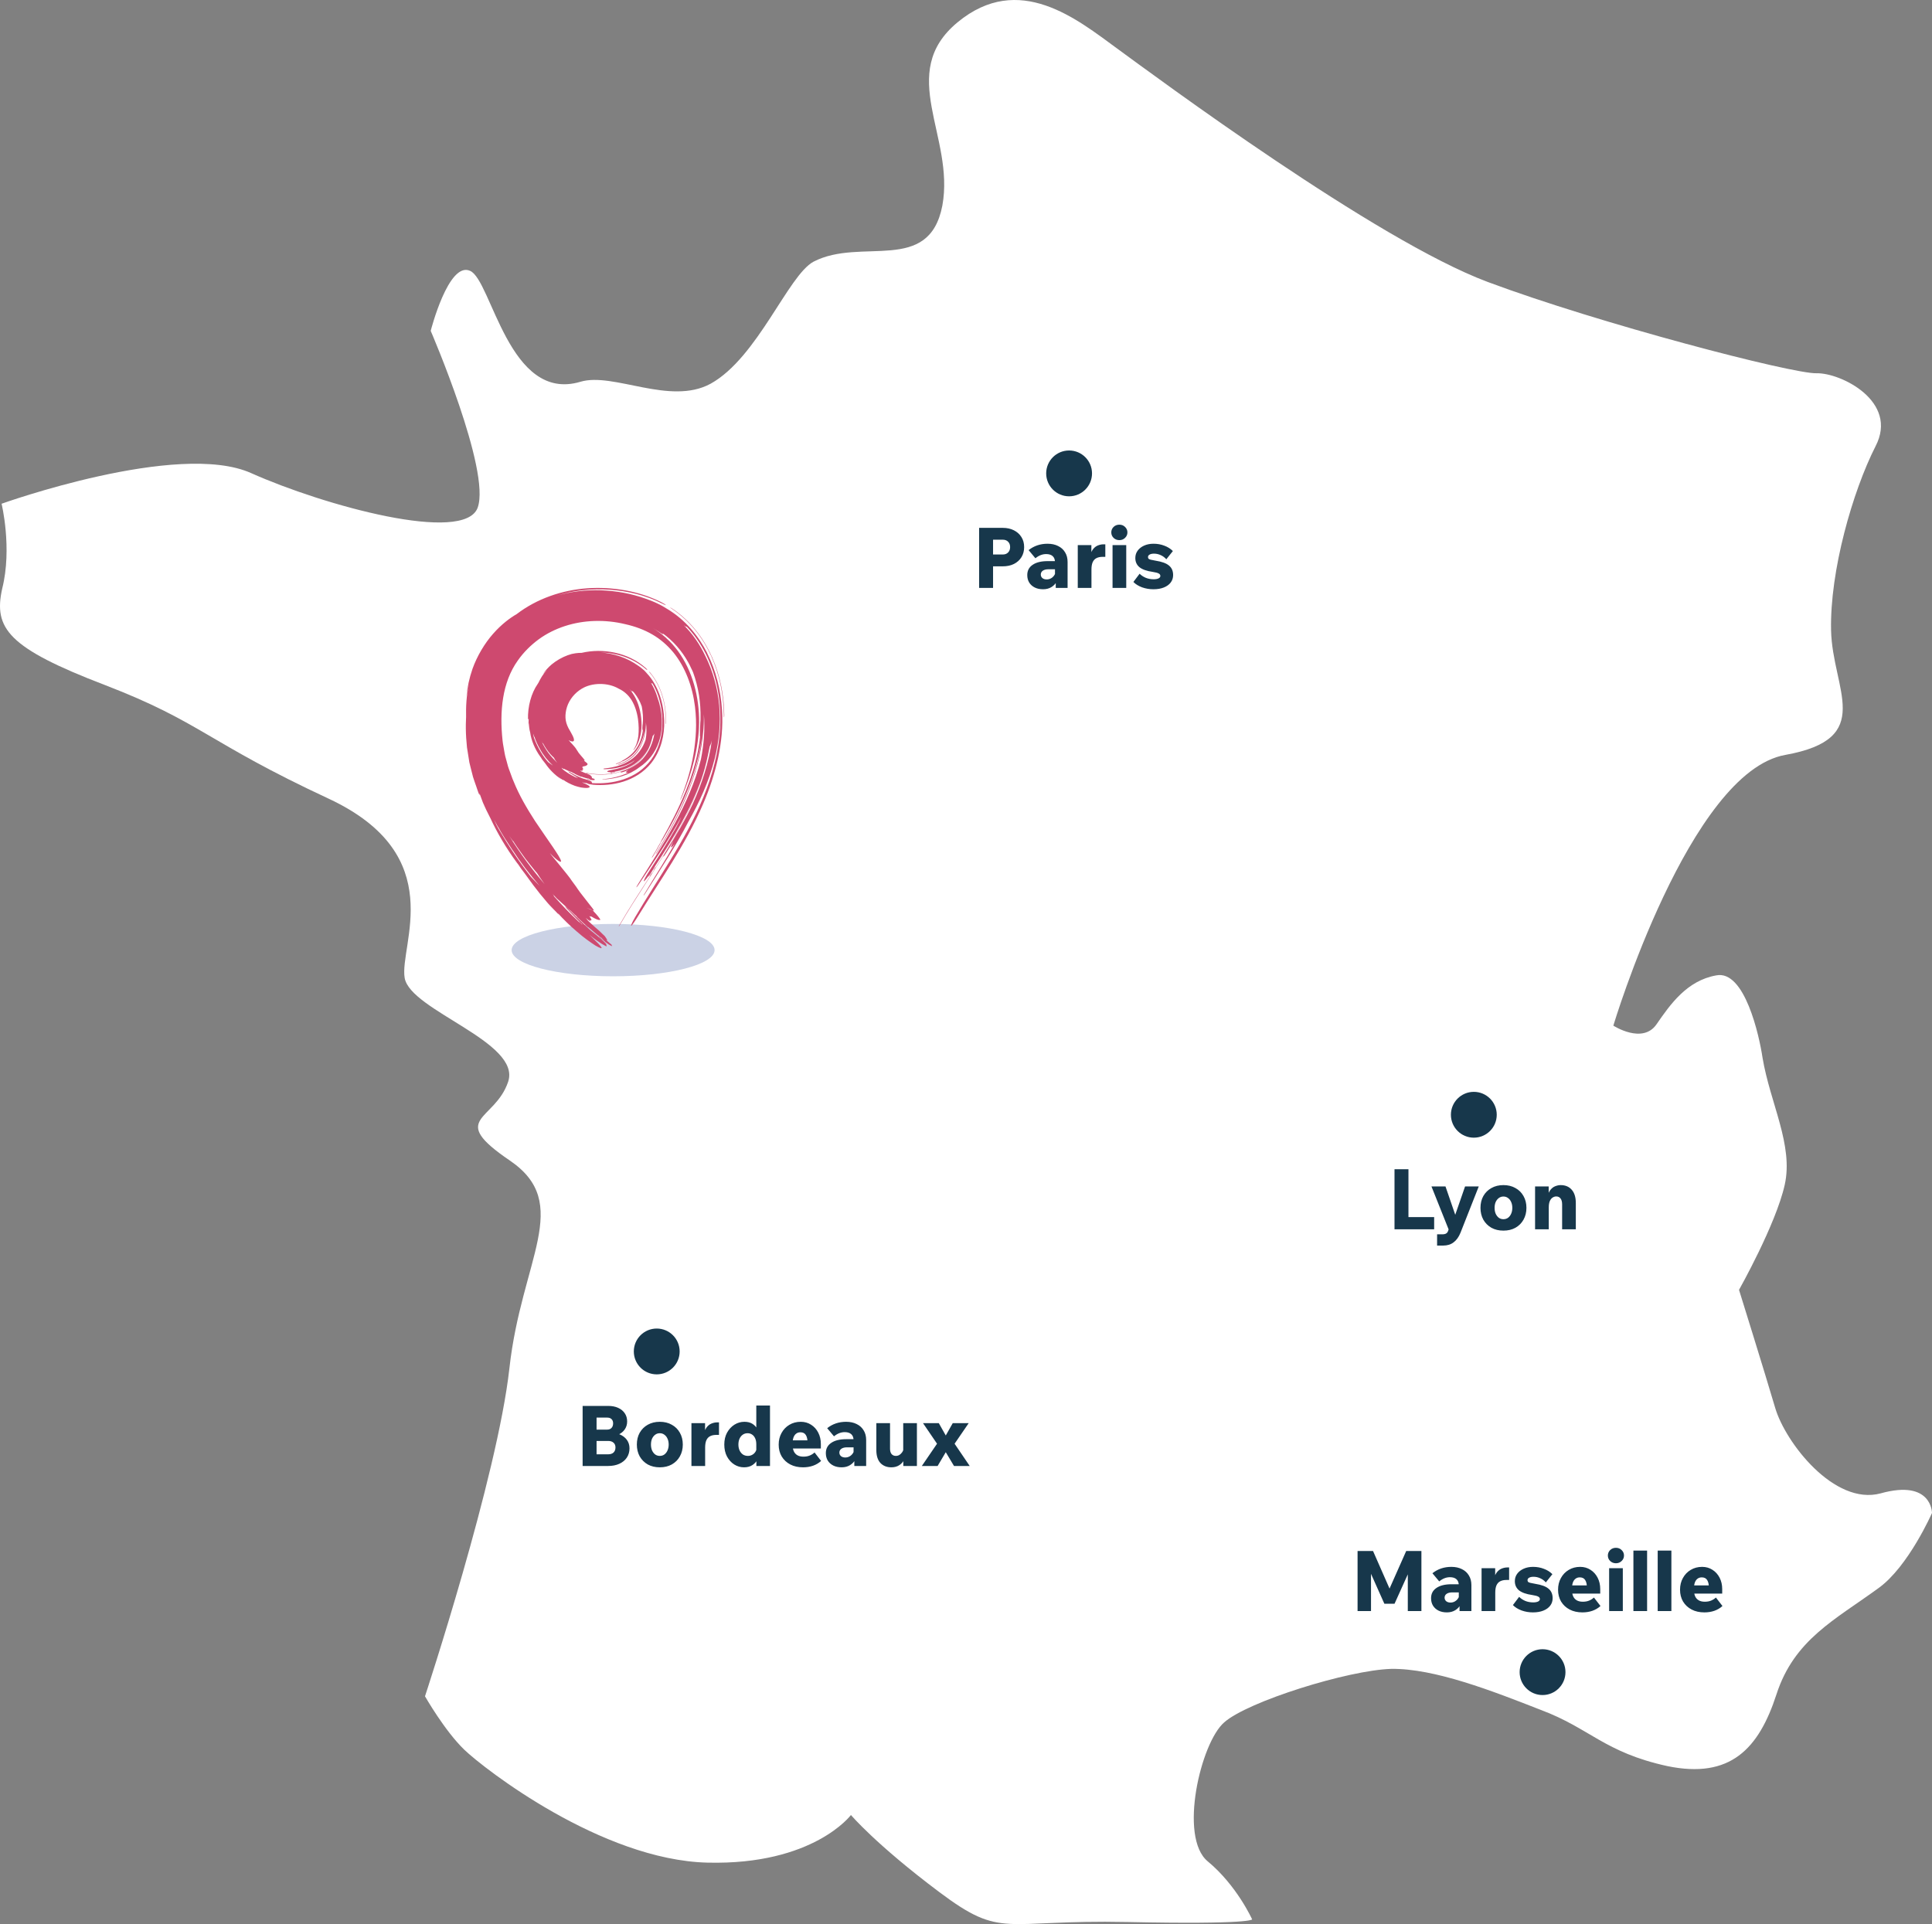
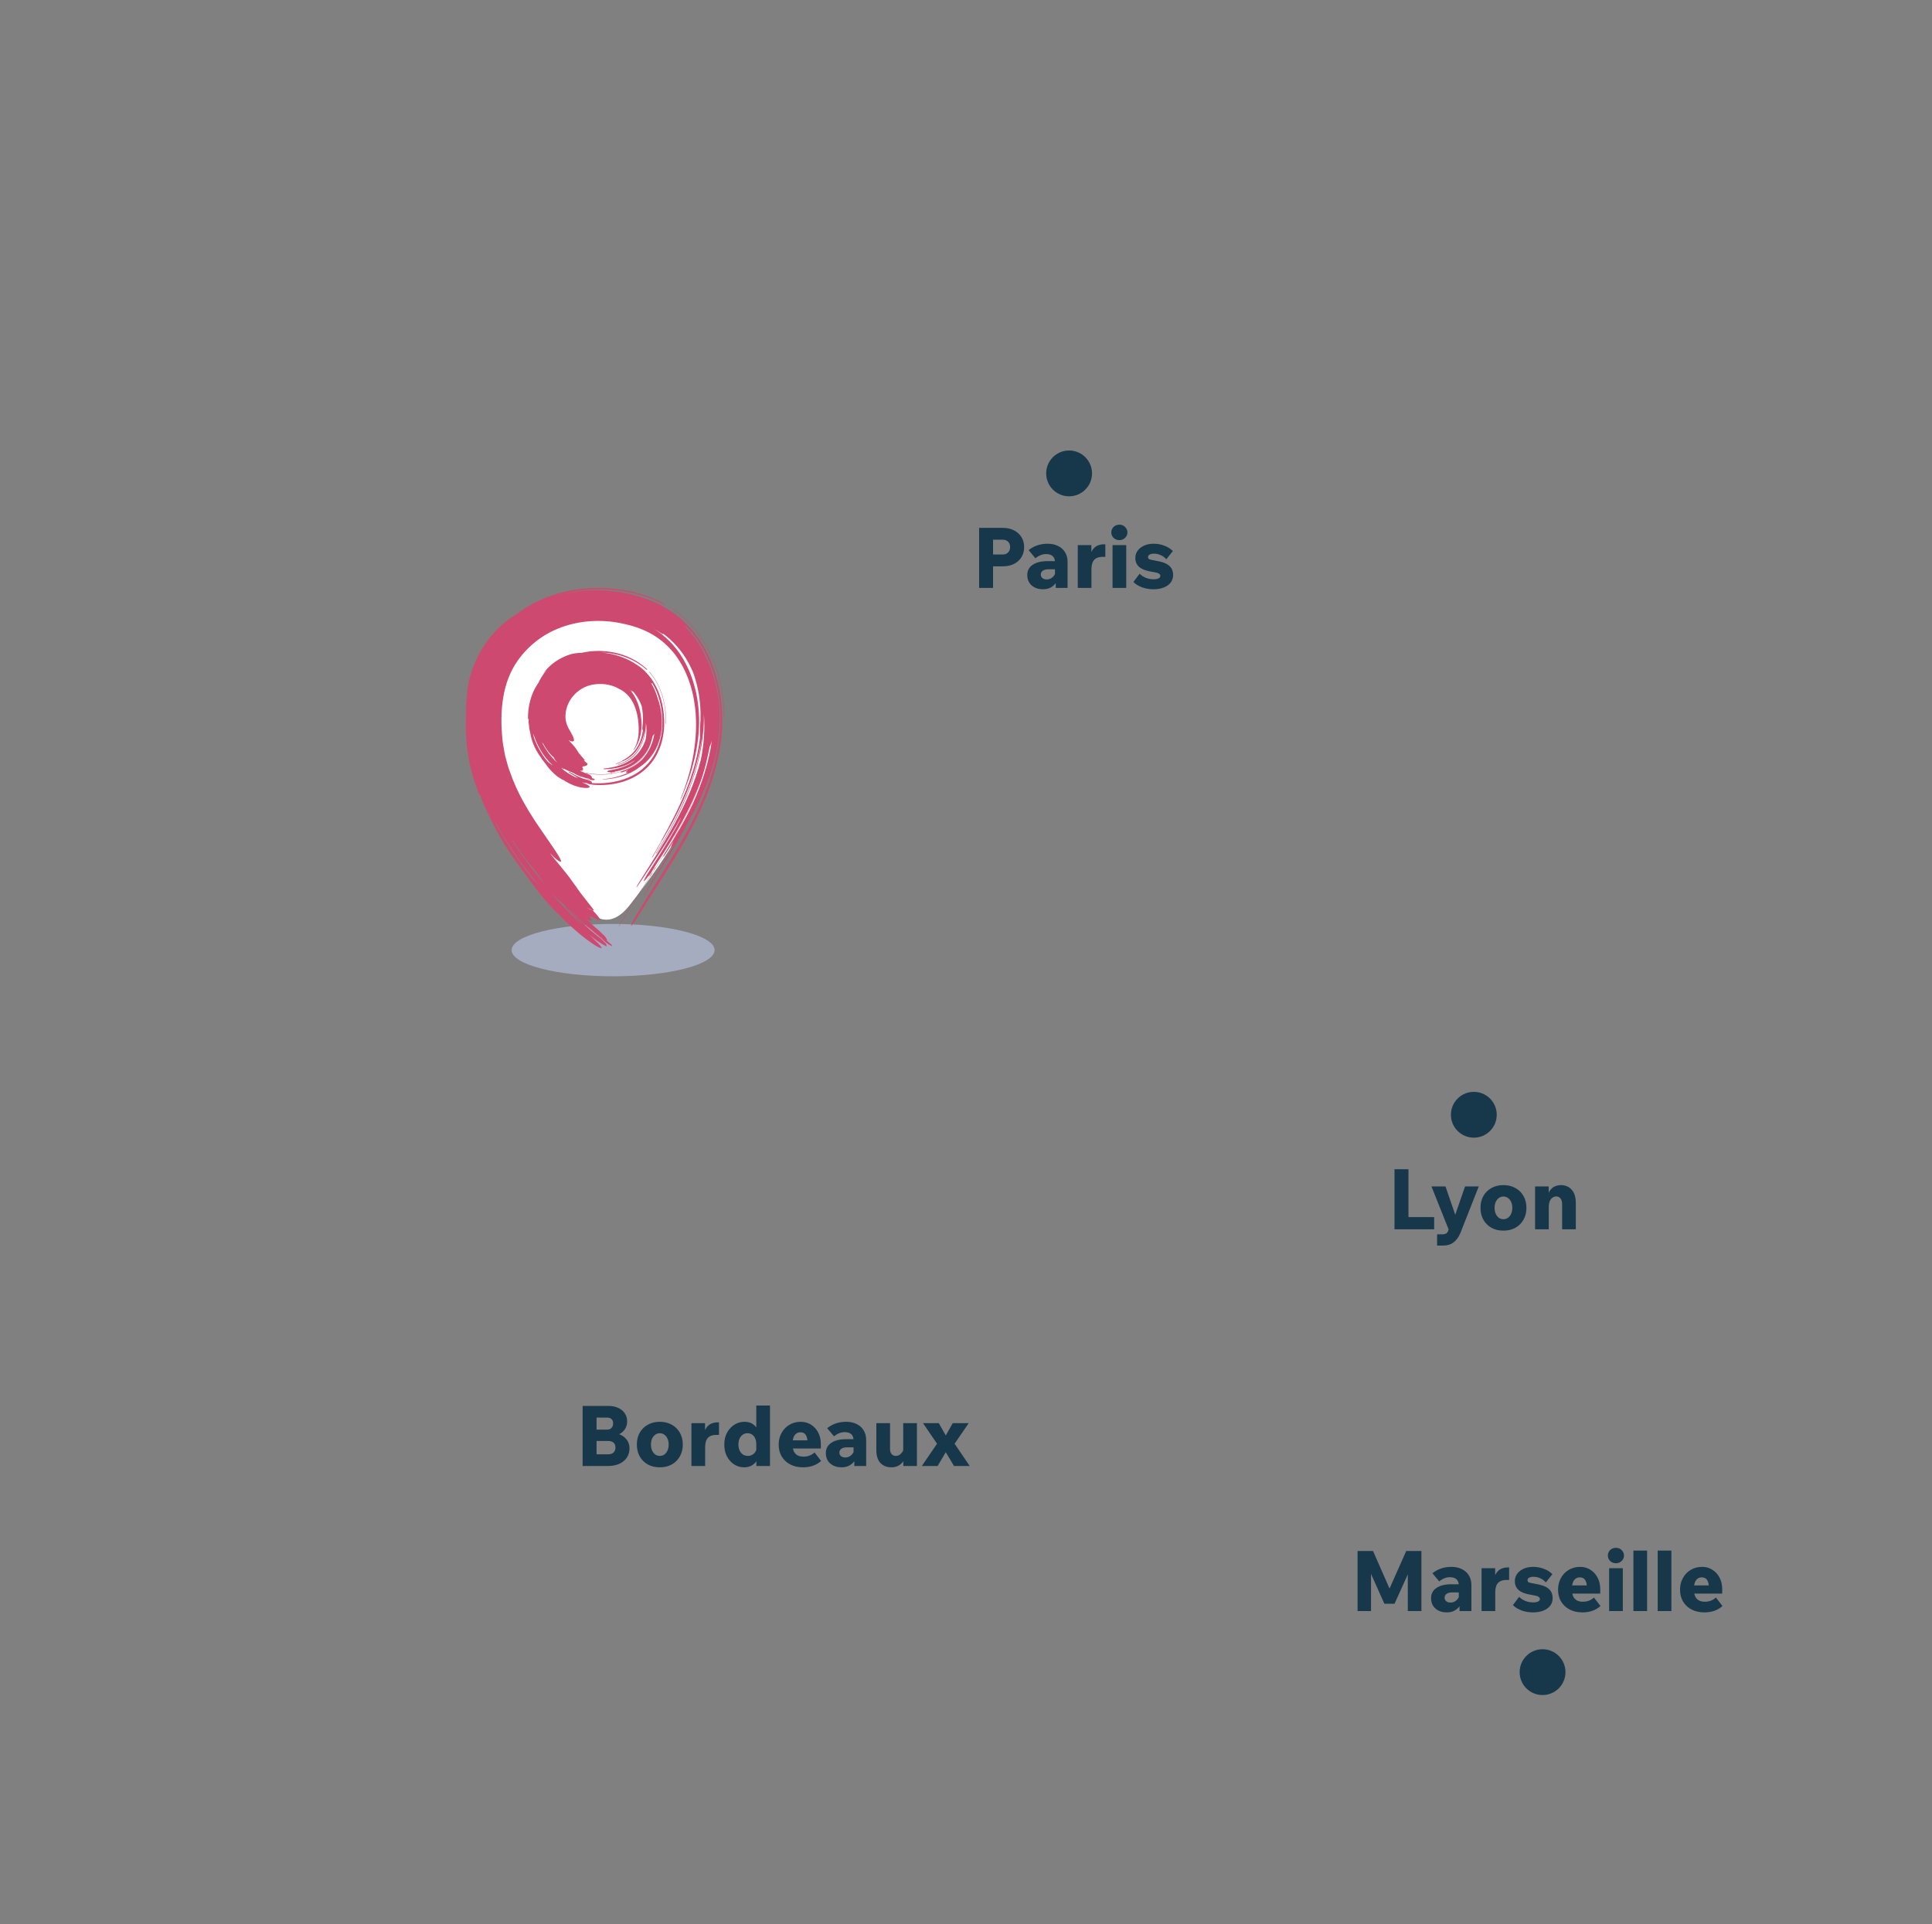
<svg xmlns="http://www.w3.org/2000/svg" width="253" height="252" viewBox="0 0 253 252" fill="none">
  <rect x="0" y="0" width="253" height="252" fill="#808080" stroke="none" />
-   <path d="M0.208 65.975C0.208 65.975 23.317 57.687 32.877 61.959C42.437 66.231 60.808 71.272 62.554 66.487C64.299 61.617 56.402 43.332 56.402 43.332C56.402 43.332 58.73 34.19 61.556 35.472C64.382 36.668 66.627 52.816 76.02 49.997C80.343 48.715 87.742 53.158 93.062 50.253C99.213 46.835 103.203 36.07 106.528 34.275C112.763 31.029 121.658 35.984 123.403 26.927C125.066 17.87 117.335 9.583 125.398 2.918C133.462 -3.746 141.11 2.576 146.264 6.336C151.418 10.095 180.18 31.456 194.81 36.924C209.441 42.392 234.712 48.971 237.871 48.886C241.03 48.801 248.677 52.56 245.602 58.456C242.609 64.351 239.616 74.775 239.783 82.55C239.949 90.326 245.685 96.734 233.797 98.87C221.245 101.091 211.27 134.328 211.27 134.328C211.27 134.328 215.094 136.806 216.922 134.157C218.751 131.509 220.913 128.433 224.736 127.749C228.477 126.98 230.389 135.695 230.805 138.515C231.802 144.496 234.878 149.964 233.714 155.176C232.551 160.388 227.729 168.932 227.729 168.932C227.729 168.932 231.137 179.869 232.467 184.397C233.797 188.926 240.198 197.214 246.267 195.59C253 193.711 253 198.154 253 198.154C253 198.154 249.924 205.16 246.017 207.979C240.281 212.166 234.961 214.729 232.634 221.907C230.306 229.084 226.565 233.014 218.336 231.305C210.106 229.511 208.194 226.35 201.793 223.957C195.475 221.479 187.828 218.489 182.175 218.574C176.522 218.745 163.388 222.846 160.312 225.581C157.237 228.229 154.327 240.618 158.151 243.78C161.975 246.941 163.97 251.384 163.97 251.384C163.97 251.384 163.97 252.068 147.594 251.726C131.217 251.384 131.301 254.033 122.988 247.796C114.675 241.558 111.433 237.713 111.433 237.713C111.433 237.713 106.528 244.292 92.646 243.951C78.764 243.609 63.385 231.647 60.808 229.169C58.231 226.691 55.654 222.163 55.654 222.163C55.654 222.163 65.131 193.454 66.71 179.185C68.29 164.917 75.023 157.654 66.793 152.015C58.48 146.376 64.798 146.888 66.544 141.676C68.29 136.464 53.742 132.363 52.994 128.091C52.246 123.819 58.979 112.028 43.019 104.594C27.058 97.161 26.393 94.598 13.758 89.727C1.039 84.857 -0.873 82.294 0.291 77.082C1.621 71.784 0.208 65.975 0.208 65.975Z" fill="white" />
  <circle cx="140.001" cy="62.001" r="3.001" fill="#17374B" />
  <path d="M130.044 77H128.218V69.135H131.32C131.87 69.135 132.354 69.241 132.772 69.454C133.197 69.667 133.527 69.964 133.762 70.345C133.996 70.719 134.114 71.155 134.114 71.654C134.114 72.153 133.996 72.593 133.762 72.974C133.527 73.355 133.197 73.652 132.772 73.865C132.354 74.07 131.87 74.173 131.32 74.173H129.934V72.622H131.32C131.613 72.622 131.844 72.534 132.013 72.358C132.189 72.182 132.277 71.947 132.277 71.654C132.277 71.353 132.189 71.119 132.013 70.95C131.844 70.774 131.613 70.686 131.32 70.686H130.044V77ZM139.803 77H138.252V75.845L138.153 75.757V73.634C138.153 73.289 138.054 73.025 137.856 72.842C137.658 72.659 137.372 72.567 136.998 72.567C136.507 72.567 136.037 72.75 135.59 73.117L134.699 72.05C135.403 71.493 136.228 71.214 137.174 71.214C137.709 71.214 138.171 71.313 138.56 71.511C138.956 71.702 139.26 71.977 139.473 72.336C139.693 72.688 139.803 73.11 139.803 73.601V77ZM136.591 77.176C136.173 77.176 135.81 77.099 135.502 76.945C135.194 76.791 134.952 76.575 134.776 76.296C134.607 76.017 134.523 75.691 134.523 75.317C134.523 74.738 134.758 74.29 135.227 73.975C135.696 73.652 136.353 73.491 137.196 73.491H138.263V74.558H137.295C136.987 74.558 136.741 74.62 136.558 74.745C136.382 74.87 136.294 75.038 136.294 75.251C136.294 75.434 136.364 75.588 136.503 75.713C136.65 75.83 136.837 75.889 137.064 75.889C137.277 75.889 137.471 75.838 137.647 75.735C137.823 75.632 137.966 75.493 138.076 75.317C138.193 75.134 138.259 74.928 138.274 74.701L138.681 74.888C138.681 75.35 138.593 75.753 138.417 76.098C138.248 76.435 138.006 76.699 137.691 76.89C137.383 77.081 137.016 77.176 136.591 77.176ZM144.744 71.291V72.93H144.392C144.062 72.93 143.787 72.989 143.567 73.106C143.355 73.216 143.193 73.396 143.083 73.645C142.981 73.887 142.929 74.202 142.929 74.591V77H141.136V71.39H142.918V73.227H142.72C142.764 72.699 142.882 72.296 143.072 72.017C143.27 71.738 143.498 71.548 143.754 71.445C144.011 71.342 144.253 71.291 144.48 71.291H144.744ZM147.484 77H145.691V71.39H147.484V77ZM147.638 69.729C147.638 70.008 147.535 70.246 147.33 70.444C147.132 70.642 146.883 70.741 146.582 70.741C146.281 70.741 146.028 70.642 145.823 70.444C145.625 70.246 145.526 70.008 145.526 69.729C145.526 69.45 145.625 69.212 145.823 69.014C146.028 68.816 146.281 68.717 146.582 68.717C146.883 68.717 147.132 68.816 147.33 69.014C147.535 69.212 147.638 69.45 147.638 69.729ZM148.42 76.219L149.234 75.141C149.454 75.361 149.718 75.537 150.026 75.669C150.341 75.801 150.693 75.867 151.082 75.867C151.338 75.867 151.547 75.83 151.709 75.757C151.87 75.676 151.951 75.57 151.951 75.438C151.951 75.291 151.877 75.181 151.731 75.108C151.591 75.027 151.327 74.958 150.939 74.899C150.169 74.789 149.597 74.587 149.223 74.294C148.856 73.993 148.673 73.59 148.673 73.084C148.673 72.717 148.775 72.395 148.981 72.116C149.186 71.837 149.468 71.617 149.828 71.456C150.187 71.295 150.598 71.214 151.06 71.214C151.566 71.214 152.035 71.298 152.468 71.467C152.908 71.628 153.282 71.863 153.59 72.171L152.732 73.249C152.526 73.014 152.284 72.835 152.006 72.71C151.727 72.578 151.43 72.512 151.115 72.512C150.88 72.512 150.689 72.552 150.543 72.633C150.403 72.714 150.334 72.82 150.334 72.952C150.334 73.04 150.356 73.113 150.4 73.172C150.451 73.223 150.546 73.267 150.686 73.304C150.832 73.341 151.052 73.385 151.346 73.436C152.152 73.561 152.732 73.773 153.084 74.074C153.443 74.367 153.623 74.782 153.623 75.317C153.623 75.691 153.516 76.017 153.304 76.296C153.091 76.575 152.79 76.791 152.402 76.945C152.02 77.099 151.566 77.176 151.038 77.176C150.524 77.176 150.029 77.092 149.553 76.923C149.083 76.747 148.706 76.512 148.42 76.219Z" fill="#17374B" />
  <circle cx="193.001" cy="146.001" r="3.001" fill="#17374B" />
  <path d="M187.806 161H182.614V153.135H184.44V159.405H187.806V161ZM191.854 155.39H193.647L191.26 161.44C191.033 162.005 190.732 162.426 190.358 162.705C189.992 162.991 189.533 163.134 188.983 163.134H188.191V161.66H188.851C189.108 161.66 189.295 161.616 189.412 161.528C189.53 161.447 189.618 161.301 189.676 161.088L189.698 161.011L187.454 155.39H189.291L190.831 159.867H190.303L191.854 155.39ZM196.876 161.176C196.282 161.176 195.757 161.051 195.303 160.802C194.855 160.545 194.503 160.193 194.247 159.746C193.997 159.291 193.873 158.774 193.873 158.195C193.873 157.608 193.997 157.091 194.247 156.644C194.503 156.197 194.855 155.848 195.303 155.599C195.757 155.342 196.282 155.214 196.876 155.214C197.477 155.214 198.001 155.342 198.449 155.599C198.903 155.848 199.255 156.197 199.505 156.644C199.761 157.091 199.89 157.608 199.89 158.195C199.89 158.774 199.761 159.291 199.505 159.746C199.255 160.193 198.903 160.545 198.449 160.802C198.001 161.051 197.477 161.176 196.876 161.176ZM196.876 159.68C197.11 159.68 197.312 159.618 197.481 159.493C197.657 159.361 197.792 159.185 197.888 158.965C197.99 158.738 198.042 158.481 198.042 158.195C198.042 157.902 197.99 157.645 197.888 157.425C197.792 157.205 197.657 157.033 197.481 156.908C197.312 156.776 197.11 156.71 196.876 156.71C196.648 156.71 196.447 156.776 196.271 156.908C196.102 157.033 195.966 157.205 195.864 157.425C195.768 157.645 195.721 157.902 195.721 158.195C195.721 158.481 195.768 158.738 195.864 158.965C195.966 159.185 196.102 159.361 196.271 159.493C196.447 159.618 196.648 159.68 196.876 159.68ZM206.357 161H204.564V157.744C204.564 157.399 204.494 157.139 204.355 156.963C204.216 156.787 204.029 156.699 203.794 156.699C203.625 156.699 203.464 156.75 203.31 156.853C203.163 156.948 203.042 157.102 202.947 157.315C202.859 157.528 202.815 157.806 202.815 158.151V161H201.022V155.39H202.804V157.15H202.606C202.65 156.622 202.767 156.219 202.958 155.94C203.156 155.661 203.383 155.471 203.64 155.368C203.897 155.265 204.139 155.214 204.366 155.214C204.982 155.214 205.466 155.416 205.818 155.819C206.177 156.222 206.357 156.805 206.357 157.568V161Z" fill="#17374B" />
  <circle cx="202.001" cy="219.001" r="3.001" fill="#17374B" />
  <path d="M182.617 210.043H181.286L178.481 203.762L179.537 203.729V211H177.777V203.135H179.801L182.276 208.767H181.649L184.146 203.135H186.137V211H184.355V203.729L185.455 203.762L182.617 210.043ZM192.682 211H191.131V209.845L191.032 209.757V207.634C191.032 207.289 190.933 207.025 190.735 206.842C190.537 206.659 190.251 206.567 189.877 206.567C189.386 206.567 188.916 206.75 188.469 207.117L187.578 206.05C188.282 205.493 189.107 205.214 190.053 205.214C190.588 205.214 191.05 205.313 191.439 205.511C191.835 205.702 192.139 205.977 192.352 206.336C192.572 206.688 192.682 207.11 192.682 207.601V211ZM189.47 211.176C189.052 211.176 188.689 211.099 188.381 210.945C188.073 210.791 187.831 210.575 187.655 210.296C187.486 210.017 187.402 209.691 187.402 209.317C187.402 208.738 187.637 208.29 188.106 207.975C188.575 207.652 189.232 207.491 190.075 207.491H191.142V208.558H190.174C189.866 208.558 189.62 208.62 189.437 208.745C189.261 208.87 189.173 209.038 189.173 209.251C189.173 209.434 189.243 209.588 189.382 209.713C189.529 209.83 189.716 209.889 189.943 209.889C190.156 209.889 190.35 209.838 190.526 209.735C190.702 209.632 190.845 209.493 190.955 209.317C191.072 209.134 191.138 208.928 191.153 208.701L191.56 208.888C191.56 209.35 191.472 209.753 191.296 210.098C191.127 210.435 190.885 210.699 190.57 210.89C190.262 211.081 189.895 211.176 189.47 211.176ZM197.623 205.291V206.93H197.271C196.941 206.93 196.666 206.989 196.446 207.106C196.234 207.216 196.072 207.396 195.962 207.645C195.86 207.887 195.808 208.202 195.808 208.591V211H194.015V205.39H195.797V207.227H195.599C195.643 206.699 195.761 206.296 195.951 206.017C196.149 205.738 196.377 205.548 196.633 205.445C196.89 205.342 197.132 205.291 197.359 205.291H197.623ZM198.119 210.219L198.933 209.141C199.153 209.361 199.417 209.537 199.725 209.669C200.04 209.801 200.392 209.867 200.781 209.867C201.038 209.867 201.247 209.83 201.408 209.757C201.569 209.676 201.65 209.57 201.65 209.438C201.65 209.291 201.577 209.181 201.43 209.108C201.291 209.027 201.027 208.958 200.638 208.899C199.868 208.789 199.296 208.587 198.922 208.294C198.555 207.993 198.372 207.59 198.372 207.084C198.372 206.717 198.475 206.395 198.68 206.116C198.885 205.837 199.168 205.617 199.527 205.456C199.886 205.295 200.297 205.214 200.759 205.214C201.265 205.214 201.734 205.298 202.167 205.467C202.607 205.628 202.981 205.863 203.289 206.171L202.431 207.249C202.226 207.014 201.984 206.835 201.705 206.71C201.426 206.578 201.129 206.512 200.814 206.512C200.579 206.512 200.389 206.552 200.242 206.633C200.103 206.714 200.033 206.82 200.033 206.952C200.033 207.04 200.055 207.113 200.099 207.172C200.15 207.223 200.246 207.267 200.385 207.304C200.532 207.341 200.752 207.385 201.045 207.436C201.852 207.561 202.431 207.773 202.783 208.074C203.142 208.367 203.322 208.782 203.322 209.317C203.322 209.691 203.216 210.017 203.003 210.296C202.79 210.575 202.49 210.791 202.101 210.945C201.72 211.099 201.265 211.176 200.737 211.176C200.224 211.176 199.729 211.092 199.252 210.923C198.783 210.747 198.405 210.512 198.119 210.219ZM208.729 209.229L209.587 210.34C209.293 210.611 208.941 210.82 208.531 210.967C208.127 211.106 207.691 211.176 207.222 211.176C206.584 211.176 206.026 211.051 205.55 210.802C205.073 210.553 204.699 210.204 204.428 209.757C204.164 209.31 204.032 208.793 204.032 208.206C204.032 207.634 204.156 207.124 204.406 206.677C204.655 206.222 204.996 205.867 205.429 205.61C205.869 205.346 206.367 205.214 206.925 205.214C207.431 205.214 207.882 205.342 208.278 205.599C208.674 205.848 208.985 206.193 209.213 206.633C209.44 207.073 209.554 207.572 209.554 208.129V208.195H207.816V208.008C207.816 207.531 207.739 207.176 207.585 206.941C207.438 206.706 207.203 206.589 206.881 206.589C206.653 206.589 206.463 206.651 206.309 206.776C206.155 206.893 206.037 207.069 205.957 207.304C205.883 207.539 205.847 207.825 205.847 208.162C205.847 208.514 205.898 208.811 206.001 209.053C206.103 209.288 206.261 209.467 206.474 209.592C206.686 209.717 206.954 209.779 207.277 209.779C207.592 209.779 207.871 209.728 208.113 209.625C208.355 209.522 208.56 209.39 208.729 209.229ZM209.554 208.712H205.11V207.645H209.378L209.554 208.129V208.712ZM212.512 211H210.719V205.39H212.512V211ZM212.666 203.729C212.666 204.008 212.564 204.246 212.358 204.444C212.16 204.642 211.911 204.741 211.61 204.741C211.31 204.741 211.057 204.642 210.851 204.444C210.653 204.246 210.554 204.008 210.554 203.729C210.554 203.45 210.653 203.212 210.851 203.014C211.057 202.816 211.31 202.717 211.61 202.717C211.911 202.717 212.16 202.816 212.358 203.014C212.564 203.212 212.666 203.45 212.666 203.729ZM215.692 211H213.899V203.08H215.692V211ZM218.872 211H217.079V203.08H218.872V211ZM224.702 209.229L225.56 210.34C225.267 210.611 224.915 210.82 224.504 210.967C224.101 211.106 223.665 211.176 223.195 211.176C222.557 211.176 222 211.051 221.523 210.802C221.047 210.553 220.673 210.204 220.401 209.757C220.137 209.31 220.005 208.793 220.005 208.206C220.005 207.634 220.13 207.124 220.379 206.677C220.629 206.222 220.97 205.867 221.402 205.61C221.842 205.346 222.341 205.214 222.898 205.214C223.404 205.214 223.855 205.342 224.251 205.599C224.647 205.848 224.959 206.193 225.186 206.633C225.414 207.073 225.527 207.572 225.527 208.129V208.195H223.789V208.008C223.789 207.531 223.712 207.176 223.558 206.941C223.412 206.706 223.177 206.589 222.854 206.589C222.627 206.589 222.436 206.651 222.282 206.776C222.128 206.893 222.011 207.069 221.93 207.304C221.857 207.539 221.82 207.825 221.82 208.162C221.82 208.514 221.872 208.811 221.974 209.053C222.077 209.288 222.235 209.467 222.447 209.592C222.66 209.717 222.928 209.779 223.25 209.779C223.566 209.779 223.844 209.728 224.086 209.625C224.328 209.522 224.534 209.39 224.702 209.229ZM225.527 208.712H221.083V207.645H225.351L225.527 208.129V208.712Z" fill="#17374B" />
-   <circle cx="86.001" cy="177.001" r="3.001" fill="#17374B" />
  <path d="M76.296 192V184.135H79.651C80.149 184.135 80.582 184.219 80.949 184.388C81.323 184.557 81.612 184.795 81.818 185.103C82.023 185.404 82.126 185.759 82.126 186.17C82.126 186.559 82.023 186.903 81.818 187.204C81.612 187.505 81.323 187.739 80.949 187.908C80.582 188.077 80.149 188.161 79.651 188.161H78.221V187.578H79.64C80.197 187.578 80.685 187.666 81.103 187.842C81.521 188.011 81.847 188.253 82.082 188.568C82.316 188.883 82.434 189.257 82.434 189.69C82.434 190.152 82.316 190.559 82.082 190.911C81.847 191.256 81.521 191.523 81.103 191.714C80.685 191.905 80.197 192 79.64 192H76.296ZM78.122 190.471H79.651C79.944 190.471 80.175 190.394 80.344 190.24C80.512 190.079 80.597 189.855 80.597 189.569C80.597 189.305 80.512 189.1 80.344 188.953C80.175 188.799 79.944 188.722 79.651 188.722H78.012V187.237H79.519C79.761 187.237 79.948 187.164 80.08 187.017C80.219 186.87 80.289 186.669 80.289 186.412C80.289 186.177 80.219 185.994 80.08 185.862C79.948 185.73 79.761 185.664 79.519 185.664H78.122V190.471ZM86.4 192.176C85.806 192.176 85.282 192.051 84.827 191.802C84.38 191.545 84.028 191.193 83.771 190.746C83.522 190.291 83.397 189.774 83.397 189.195C83.397 188.608 83.522 188.091 83.771 187.644C84.028 187.197 84.38 186.848 84.827 186.599C85.282 186.342 85.806 186.214 86.4 186.214C87.001 186.214 87.526 186.342 87.973 186.599C88.428 186.848 88.78 187.197 89.029 187.644C89.286 188.091 89.414 188.608 89.414 189.195C89.414 189.774 89.286 190.291 89.029 190.746C88.78 191.193 88.428 191.545 87.973 191.802C87.526 192.051 87.001 192.176 86.4 192.176ZM86.4 190.68C86.635 190.68 86.836 190.618 87.005 190.493C87.181 190.361 87.317 190.185 87.412 189.965C87.515 189.738 87.566 189.481 87.566 189.195C87.566 188.902 87.515 188.645 87.412 188.425C87.317 188.205 87.181 188.033 87.005 187.908C86.836 187.776 86.635 187.71 86.4 187.71C86.173 187.71 85.971 187.776 85.795 187.908C85.626 188.033 85.491 188.205 85.388 188.425C85.293 188.645 85.245 188.902 85.245 189.195C85.245 189.481 85.293 189.738 85.388 189.965C85.491 190.185 85.626 190.361 85.795 190.493C85.971 190.618 86.173 190.68 86.4 190.68ZM94.154 186.291V187.93H93.802C93.472 187.93 93.198 187.989 92.978 188.106C92.765 188.216 92.603 188.396 92.493 188.645C92.391 188.887 92.34 189.202 92.34 189.591V192H90.546V186.39H92.329V188.227H92.13C92.174 187.699 92.292 187.296 92.483 187.017C92.68 186.738 92.908 186.548 93.165 186.445C93.421 186.342 93.663 186.291 93.891 186.291H94.154ZM99.05 192V190.79L99.039 190.68V189.162C99.039 188.861 98.992 188.605 98.896 188.392C98.801 188.172 98.665 188.003 98.489 187.886C98.32 187.769 98.123 187.71 97.895 187.71C97.653 187.71 97.441 187.776 97.257 187.908C97.081 188.033 96.942 188.209 96.839 188.436C96.744 188.656 96.696 188.909 96.696 189.195C96.696 189.481 96.748 189.738 96.85 189.965C96.953 190.185 97.096 190.361 97.279 190.493C97.47 190.618 97.69 190.68 97.939 190.68C98.13 190.68 98.306 190.64 98.467 190.559C98.629 190.478 98.764 190.365 98.874 190.218C98.984 190.071 99.054 189.903 99.083 189.712L99.49 189.888C99.49 190.306 99.409 190.691 99.248 191.043C99.094 191.388 98.863 191.663 98.555 191.868C98.254 192.073 97.88 192.176 97.433 192.176C96.971 192.176 96.542 192.051 96.146 191.802C95.757 191.553 95.442 191.204 95.2 190.757C94.966 190.31 94.848 189.789 94.848 189.195C94.848 188.594 94.969 188.073 95.211 187.633C95.46 187.186 95.783 186.837 96.179 186.588C96.582 186.339 97.015 186.214 97.477 186.214C97.888 186.214 98.233 186.298 98.511 186.467C98.79 186.636 99.01 186.867 99.171 187.16C99.332 187.453 99.431 187.787 99.468 188.161H99.039V184.08H100.832V192H99.05ZM106.667 190.229L107.525 191.34C107.232 191.611 106.88 191.82 106.469 191.967C106.066 192.106 105.63 192.176 105.16 192.176C104.522 192.176 103.965 192.051 103.488 191.802C103.012 191.553 102.638 191.204 102.366 190.757C102.102 190.31 101.97 189.793 101.97 189.206C101.97 188.634 102.095 188.124 102.344 187.677C102.594 187.222 102.935 186.867 103.367 186.61C103.807 186.346 104.306 186.214 104.863 186.214C105.369 186.214 105.82 186.342 106.216 186.599C106.612 186.848 106.924 187.193 107.151 187.633C107.379 188.073 107.492 188.572 107.492 189.129V189.195H105.754V189.008C105.754 188.531 105.677 188.176 105.523 187.941C105.377 187.706 105.142 187.589 104.819 187.589C104.592 187.589 104.401 187.651 104.247 187.776C104.093 187.893 103.976 188.069 103.895 188.304C103.822 188.539 103.785 188.825 103.785 189.162C103.785 189.514 103.837 189.811 103.939 190.053C104.042 190.288 104.2 190.467 104.412 190.592C104.625 190.717 104.893 190.779 105.215 190.779C105.531 190.779 105.809 190.728 106.051 190.625C106.293 190.522 106.499 190.39 106.667 190.229ZM107.492 189.712H103.048V188.645H107.316L107.492 189.129V189.712ZM113.426 192H111.875V190.845L111.776 190.757V188.634C111.776 188.289 111.677 188.025 111.479 187.842C111.281 187.659 110.995 187.567 110.621 187.567C110.13 187.567 109.66 187.75 109.213 188.117L108.322 187.05C109.026 186.493 109.851 186.214 110.797 186.214C111.332 186.214 111.794 186.313 112.183 186.511C112.579 186.702 112.883 186.977 113.096 187.336C113.316 187.688 113.426 188.11 113.426 188.601V192ZM110.214 192.176C109.796 192.176 109.433 192.099 109.125 191.945C108.817 191.791 108.575 191.575 108.399 191.296C108.23 191.017 108.146 190.691 108.146 190.317C108.146 189.738 108.381 189.29 108.85 188.975C109.319 188.652 109.976 188.491 110.819 188.491H111.886V189.558H110.918C110.61 189.558 110.364 189.62 110.181 189.745C110.005 189.87 109.917 190.038 109.917 190.251C109.917 190.434 109.987 190.588 110.126 190.713C110.273 190.83 110.46 190.889 110.687 190.889C110.9 190.889 111.094 190.838 111.27 190.735C111.446 190.632 111.589 190.493 111.699 190.317C111.816 190.134 111.882 189.928 111.897 189.701L112.304 189.888C112.304 190.35 112.216 190.753 112.04 191.098C111.871 191.435 111.629 191.699 111.314 191.89C111.006 192.081 110.639 192.176 110.214 192.176ZM120.072 192H118.29V190.944L118.279 190.636V186.39H120.072V192ZM118.334 189.712L118.686 189.888C118.686 190.35 118.606 190.753 118.444 191.098C118.29 191.435 118.067 191.699 117.773 191.89C117.48 192.081 117.132 192.176 116.728 192.176C116.127 192.176 115.647 191.985 115.287 191.604C114.935 191.215 114.759 190.654 114.759 189.921V186.39H116.552V189.734C116.552 190.049 116.622 190.288 116.761 190.449C116.901 190.603 117.084 190.68 117.311 190.68C117.48 190.68 117.634 190.64 117.773 190.559C117.913 190.471 118.034 190.354 118.136 190.207C118.239 190.06 118.305 189.895 118.334 189.712ZM122.784 192H120.716L122.707 189.085L120.87 186.39H122.938L123.851 188.007L124.764 186.39H126.854L125.006 189.085L126.986 192H124.929L123.851 190.196L122.784 192Z" fill="#17374B" />
  <ellipse opacity="0.7" cx="80.289" cy="124.437" rx="13.288" ry="3.429" fill="#B5C0DA" />
  <path d="M76.1 120.934C76.035 120.882 75.958 120.83 75.893 120.778C75.945 120.817 75.984 120.869 76.035 120.908C76.087 120.947 76.126 120.973 76.165 120.999L76.1 120.934Z" fill="#CE496F" />
  <path d="M78.431 122.695C78.612 122.877 78.807 123.045 79.092 123.252C79.169 123.304 79.208 123.317 79.221 123.33C79.118 123.239 78.988 123.11 78.846 122.993C78.574 122.747 78.431 122.644 78.418 122.682L78.431 122.695Z" fill="#CE496F" />
  <path d="M93.198 85.974C92.654 84.756 91.955 83.578 91.087 82.516C90.232 81.453 89.196 80.495 88.056 79.731C87.9 79.627 87.771 79.562 87.745 79.549C87.732 79.549 87.836 79.64 87.978 79.731C89.118 80.495 90.154 81.44 91.022 82.502C91.89 83.565 92.589 84.73 93.146 85.948C94.247 88.396 94.752 91.013 94.791 93.629C94.791 93.81 94.791 93.953 94.817 93.966C94.817 93.966 94.843 93.836 94.843 93.681C94.817 91.064 94.299 88.435 93.211 85.987H93.198V85.974Z" fill="#CE496F" />
  <path d="M68.628 82.548C57.255 92.534 67.156 108.263 73.859 116.007C76.197 118.707 79.002 122.927 82.433 118.579C93.594 104.434 93.71 97.689 93.594 90.523C90.011 83.704 80.002 72.562 68.628 82.548Z" fill="white" />
-   <path d="M85.62 113.926C85.698 113.835 85.789 113.68 85.84 113.589C85.892 113.485 85.879 113.485 85.802 113.589C85.737 113.667 85.633 113.822 85.581 113.926C85.542 114.016 85.555 114.016 85.62 113.926Z" fill="#CE496F" />
+   <path d="M85.62 113.926C85.698 113.835 85.789 113.68 85.84 113.589C85.892 113.485 85.879 113.485 85.802 113.589C85.737 113.667 85.633 113.822 85.581 113.926C85.542 114.016 85.555 114.016 85.62 113.926" fill="#CE496F" />
  <path d="M92.615 85.534C92.032 84.394 91.319 83.306 90.451 82.321C89.584 81.35 88.56 80.469 87.421 79.782C86.98 79.498 86.527 79.239 86.047 79.018C85.568 78.785 85.076 78.604 84.584 78.422C82.654 77.723 80.672 77.386 78.69 77.308C76.709 77.244 74.701 77.477 72.784 78.047C75.064 77.322 77.473 77.062 79.817 77.231C82.162 77.399 84.519 77.943 86.682 79.031C86.993 79.187 87.2 79.29 87.187 79.239C87.148 79.187 86.876 79.005 86.566 78.85C85.05 78.099 83.444 77.594 81.812 77.308C80.193 77.024 78.548 76.933 76.89 77.049C73.613 77.283 70.31 78.397 67.641 80.443C66.838 80.897 65.673 81.751 64.572 83.008C63.471 84.251 62.473 85.922 61.877 87.593C61.45 88.824 61.204 90.002 61.087 91.181C61.178 90.637 61.282 90.106 61.411 89.562C61.062 91.181 61.01 92.567 61.035 93.901C61.035 94.018 61.035 94.134 61.023 94.264C60.984 95.041 60.997 95.844 61.048 96.66C61.074 97.075 61.113 97.476 61.152 97.891C61.217 98.318 61.282 98.758 61.359 99.186L61.463 99.847L61.618 100.481L61.942 101.751C62.072 102.165 62.214 102.567 62.357 102.968C62.499 103.37 62.616 103.784 62.797 104.16V103.914C63.017 104.484 63.121 104.833 63.367 105.455C63.315 105.274 63.263 105.105 63.199 104.924V104.963C63.445 105.649 63.833 106.414 64.248 107.217C65.064 108.991 66.256 111.051 67.719 113.033C67.771 113.097 67.823 113.162 67.875 113.227C68.043 113.512 68.341 113.913 68.704 114.38C68.846 114.574 69.014 114.807 69.118 114.95C70.038 116.245 71.23 117.786 72.693 119.341C72.421 119.03 72.136 118.706 71.864 118.395C72.279 118.848 72.693 119.302 73.172 119.794C73.133 119.729 73.082 119.651 73.043 119.587C73.755 120.377 74.649 121.258 75.556 122.022C76.436 122.799 77.343 123.434 77.965 123.835C78.613 124.211 78.872 124.276 78.755 124.068C78.651 123.861 78.172 123.395 77.408 122.657L77.188 122.449C77.525 122.721 77.861 122.967 78.159 123.188C78.6 123.498 79.001 123.745 79.286 123.887C79.571 124.03 79.39 123.809 79.39 123.719C79.519 123.68 78.885 123.136 78.03 122.41C77.797 122.216 77.563 122.035 77.356 121.866C77.304 121.815 77.24 121.763 77.188 121.711C76.89 121.439 76.592 121.167 76.294 120.882C75.698 120.338 75.128 119.755 74.571 119.211C74.403 119.03 74.17 118.835 74.066 118.758C73.975 118.693 74.027 118.797 74.209 118.978C74.636 119.431 75.064 119.872 75.478 120.312L76.061 120.895C76.113 120.934 76.165 120.973 76.216 121.011C76.19 121.011 76.165 120.986 76.126 120.96L76.307 121.141C76.255 121.102 76.203 121.063 76.151 121.024C76.1 120.973 76.048 120.934 76.009 120.882C75.931 120.83 75.841 120.752 75.737 120.675C74.584 119.587 73.496 118.46 72.525 117.359C72.473 117.294 72.603 117.359 72.499 117.242C72.447 117.177 72.395 117.113 72.356 117.048C72.525 117.242 72.706 117.462 72.913 117.67C73.742 118.421 74.053 118.706 74.273 118.9L74.338 118.965C74.442 119.056 74.532 119.133 74.662 119.237C74.688 119.263 74.714 119.276 74.74 119.302L75.102 119.651C75.232 119.781 75.374 119.898 75.452 119.962C75.491 120.014 75.543 120.066 75.595 120.144C76.281 120.804 76.294 120.791 77.006 121.452V121.413C77.032 121.439 77.291 121.646 77.576 121.892C77.771 122.048 78.094 122.32 78.561 122.721L78.25 122.41L78.535 122.682L78.483 122.579L78.587 122.734L78.742 122.812L79.273 123.369C79.247 123.343 79.234 123.343 79.234 123.343H79.208C79.299 123.421 79.364 123.473 79.364 123.473L79.26 123.369C79.312 123.408 79.429 123.485 79.714 123.693C79.714 123.693 79.804 123.745 79.869 123.783C79.878 123.783 79.973 123.831 80.154 123.926C80.154 123.926 80.167 123.926 80.154 123.887C80.115 123.848 80.089 123.809 80.102 123.77C80.115 123.719 80.024 123.693 79.921 123.589C79.804 123.498 79.778 123.473 79.364 123.11C79.403 123.136 79.442 123.149 79.48 123.175C79.567 123.175 79.472 122.985 79.195 122.605C79.195 122.605 79.131 122.54 79.001 122.423C78.885 122.307 78.703 122.125 78.483 121.918C77.952 121.452 77.939 121.465 77.343 120.908C77.343 120.908 77.214 120.791 76.993 120.571C76.851 120.403 76.812 120.364 76.709 120.221C76.825 120.325 76.942 120.416 77.045 120.493C77.343 120.714 77.408 120.714 77.201 120.493C77.589 120.662 77.486 120.416 77.175 119.988C77.317 120.053 77.408 120.066 77.421 120.027C77.939 120.338 78.289 120.493 78.496 120.493L78.626 120.455C78.548 120.286 78.237 119.885 77.732 119.354L77.589 119.185L77.809 119.263C77.68 119.069 77.499 118.835 77.291 118.576C77.084 118.317 76.864 118.032 76.644 117.747C76.19 117.19 75.737 116.582 75.426 116.102L74.921 115.416C74.584 114.885 73.95 114.146 73.237 113.253L72.473 112.32C72.305 112.126 72.162 111.932 72.007 111.724C72.887 112.657 73.496 113.058 73.47 112.773C73.418 112.281 71.735 110.027 70.064 107.528C68.976 105.844 67.978 104.134 67.266 102.359C67.059 101.919 66.942 101.479 66.761 101.038C66.683 100.818 66.592 100.598 66.528 100.378L66.346 99.704L66.165 99.043C66.1 98.823 66.087 98.603 66.035 98.383C65.971 97.93 65.867 97.515 65.815 97.023C65.401 93.176 65.763 89.368 67.81 86.505C68.561 85.43 69.507 84.497 70.543 83.733C71.592 82.969 72.745 82.399 73.975 81.998C76.436 81.194 79.234 81.104 81.89 81.751C83.159 82.036 84.364 82.477 85.426 83.099C86.488 83.707 87.395 84.51 88.185 85.456C89.739 87.373 90.685 89.899 91.008 92.541C91.281 94.756 91.138 96.803 90.814 98.771C90.477 100.753 89.907 102.657 89.117 104.652C89.066 104.769 89.079 104.782 89.117 104.73C89.169 104.639 89.247 104.484 89.286 104.38C90.607 101.258 91.514 97.955 91.552 94.626C91.578 91.337 90.724 87.917 88.768 85.249C88.314 84.653 87.835 84.083 87.291 83.617C87.239 83.565 87.174 83.487 87.097 83.435C86.605 82.995 86.061 82.606 85.491 82.257C85.698 82.373 85.892 82.49 86.086 82.619C86.475 82.878 86.799 83.085 86.864 83.073C86.876 83.073 86.838 83.008 86.76 82.93C88.146 83.927 89.299 85.249 90.141 86.777C90.27 86.997 90.374 87.23 90.477 87.451C90.581 87.658 90.685 87.865 90.762 88.059C91.462 89.976 91.786 92.049 91.734 94.108C91.734 94.277 91.734 94.445 91.708 94.614C91.682 95.287 91.643 95.948 91.656 96.284C91.656 96.388 91.656 96.453 91.682 96.492C91.423 98.875 90.749 101.245 89.843 103.499C88.936 105.766 87.822 107.916 86.669 109.976C86.553 110.183 86.501 110.299 86.54 110.287C86.488 110.364 86.423 110.455 86.371 110.546C86.112 111.038 85.788 111.595 85.439 112.165C85.361 112.294 85.335 112.359 85.387 112.32C85.439 112.268 85.529 112.139 85.594 112.022C85.944 111.439 86.281 110.856 86.566 110.312C86.591 110.261 86.618 110.209 86.618 110.196C86.708 110.092 86.812 109.911 86.928 109.717C88.172 107.618 89.26 105.494 90.128 103.279C90.996 101.077 91.63 98.784 91.915 96.427C91.708 98.746 91.086 101.103 90.154 103.486C89.014 106.362 87.654 108.914 85.996 111.608C85.905 111.75 85.853 111.841 85.879 111.841C85.905 111.841 85.983 111.724 86.073 111.582C87.783 108.823 89.221 106.142 90.296 103.305C91.371 100.481 92.109 97.502 92.174 94.277V93.525C92.33 95.507 92.174 97.502 91.786 99.458C91.047 102.411 89.791 105.222 88.34 107.903C86.876 110.584 85.206 113.162 83.587 115.74C83.431 115.986 83.314 116.206 83.34 116.219C83.366 116.219 83.522 116.025 83.677 115.779C85.594 112.903 87.576 110.04 89.234 106.971C89.13 107.191 89.027 107.411 88.923 107.631L88.586 108.279C87.485 110.235 86.281 112.126 85.063 114.017C84.597 114.716 84.273 115.338 84.312 115.416C84.364 115.468 84.765 114.975 85.206 114.302L84.998 114.639C84.934 114.755 84.895 114.833 84.921 114.82C84.96 114.781 85.063 114.652 85.128 114.535C85.374 114.134 85.607 113.732 85.853 113.33C88.198 109.768 90.451 106.051 91.863 101.958C90.413 106.388 87.926 110.442 85.374 114.38C85.413 114.289 85.413 114.276 85.335 114.38C85.27 114.457 85.167 114.626 85.115 114.716C85.063 114.82 85.089 114.807 85.154 114.716C83.781 116.828 82.395 118.939 81.138 121.115C81.061 121.245 81.009 121.361 81.022 121.361C81.035 121.361 81.112 121.258 81.19 121.115C83.276 117.501 85.698 114.095 87.835 110.507C89.972 106.932 91.811 103.124 92.666 99.082C92.757 98.642 92.861 98.201 92.938 97.761C93.016 97.632 93.133 97.347 93.223 96.945C92.835 99.859 91.902 102.657 90.711 105.3C89.674 107.502 88.457 109.587 87.162 111.621C86.98 111.919 86.838 112.178 86.864 112.204C86.889 112.229 87.058 111.996 87.252 111.685C87.563 111.18 87.887 110.688 88.185 110.17C87.965 110.61 87.848 110.908 87.887 110.973C87.926 111.038 88.094 110.856 88.353 110.52C87.045 112.799 85.646 114.975 84.364 117.113C84.286 117.242 84.26 117.307 84.299 117.281C84.338 117.242 84.428 117.126 84.506 116.996C86.449 113.926 88.457 110.895 90.154 107.605C91.578 105.067 92.822 102.437 93.612 99.29C94.169 97.01 94.389 94.678 94.182 92.399C93.975 90.132 93.366 87.917 92.356 85.896C91.656 84.433 90.737 83.047 89.558 81.894C89.752 82.023 89.856 82.114 89.894 82.088V82.036C90.905 83.085 91.747 84.303 92.407 85.611C93.923 88.655 94.467 91.997 94.311 95.235C94.13 98.474 93.275 101.569 92.097 104.432C90.918 107.307 89.415 109.989 87.835 112.566C86.268 115.144 84.636 117.618 83.159 120.144C82.783 120.791 82.563 121.283 82.667 121.245C82.77 121.206 83.159 120.636 83.548 120.001C85.011 117.618 86.54 115.325 88.003 112.942C89.467 110.559 90.892 108.059 92.084 105.274C92.938 103.292 93.573 101.336 94.026 99.315C94.454 97.295 94.7 95.209 94.545 92.956C94.376 90.339 93.754 87.826 92.602 85.534H92.615ZM77.421 121.387C77.369 121.322 77.317 121.284 77.252 121.193L77.421 121.387ZM77.447 119.12L77.486 119.172C77.24 119.082 76.993 118.991 76.76 118.887C76.981 118.978 77.214 119.043 77.447 119.12ZM73.665 117.126C73.716 117.203 73.781 117.294 73.872 117.411C73.872 117.411 73.781 117.294 73.665 117.113V117.126ZM66.968 109.872C67.059 110.002 67.227 110.261 67.162 110.092C67.499 110.636 67.862 111.141 68.237 111.672C68.419 111.932 68.613 112.191 68.807 112.463C69.002 112.722 69.209 112.981 69.416 113.24C69.727 113.615 70.012 114.004 70.323 114.341C70.608 114.781 70.906 115.235 71.32 115.804C70.945 115.351 70.543 114.859 70.141 114.367C69.74 113.874 69.351 113.343 68.976 112.851C68.16 111.737 67.395 110.623 66.683 109.47C66.774 109.6 66.864 109.73 66.955 109.859H66.968V109.872ZM67.162 111.388C68.16 112.942 69.364 114.522 70.672 116.025C70.271 115.61 69.882 115.222 69.533 114.846C67.978 112.851 66.618 110.831 65.271 108.525C65.193 108.369 65.103 108.214 65.025 108.072C64.921 107.838 64.818 107.618 64.714 107.385L64.766 107.476L65.232 108.344L65.155 108.175C65.763 109.289 66.45 110.338 67.149 111.388H67.162Z" fill="#CE496F" />
  <path d="M75.53 101.777H75.596C75.582 101.777 75.57 101.764 75.556 101.751C75.517 101.751 75.491 101.738 75.452 101.725C75.478 101.738 75.504 101.751 75.53 101.764V101.777Z" fill="#CE496F" />
  <path d="M77.343 102.139C77.291 102.113 77.201 102.087 77.123 102.061C76.968 101.996 76.89 101.996 76.89 102.022C76.993 102.061 77.097 102.126 77.265 102.152H77.343V102.139Z" fill="#CE496F" />
  <path d="M87.175 94.834C87.175 94.834 87.201 94.782 87.201 94.704C87.239 93.538 87.123 92.424 86.799 91.284C86.475 90.158 85.931 89.018 85.115 88.059C85.05 87.994 84.999 87.956 84.986 87.956C84.973 87.956 84.999 88.02 85.063 88.072C85.892 89.018 86.436 90.158 86.76 91.284C87.084 92.424 87.201 93.538 87.162 94.704C87.162 94.782 87.162 94.847 87.175 94.847V94.834Z" fill="#CE496F" />
  <path d="M80.504 101.129C80.543 101.103 80.543 101.09 80.504 101.09C80.465 101.09 80.387 101.09 80.335 101.116C80.296 101.129 80.296 101.155 80.335 101.155C80.374 101.155 80.465 101.142 80.504 101.129Z" fill="#CE496F" />
  <path d="M77.589 102.774C78.936 102.89 80.284 102.787 81.618 102.372C82.278 102.165 82.939 101.867 83.574 101.465C84.195 101.064 84.791 100.546 85.27 99.95C85.957 99.082 86.384 98.149 86.644 97.23C86.903 96.297 87.006 95.365 86.98 94.38C86.941 93.24 86.773 92.178 86.41 91.103C86.048 90.054 85.504 89.018 84.675 88.15C84.519 87.969 84.364 87.787 84.169 87.645C83.988 87.489 83.807 87.334 83.6 87.204C82.097 86.129 80.387 85.585 78.652 85.456C80.724 85.507 82.835 86.155 84.545 87.606C84.662 87.709 84.752 87.774 84.765 87.748C84.765 87.709 84.675 87.58 84.545 87.476C83.353 86.427 81.954 85.792 80.517 85.481C79.079 85.171 77.589 85.171 76.152 85.507C75.944 85.507 75.672 85.507 75.362 85.559C75.206 85.585 75.051 85.611 74.869 85.65C74.701 85.702 74.52 85.754 74.338 85.818C73.626 86.077 72.862 86.505 72.24 87.023C71.787 87.412 71.411 87.826 71.1 88.292C71.268 88.085 71.45 87.917 71.631 87.735C71.1 88.292 70.789 88.862 70.504 89.432C70.478 89.484 70.439 89.523 70.413 89.575C69.559 90.792 69.092 92.554 69.144 94.238L69.235 94.121C69.235 94.432 69.196 94.613 69.222 94.95C69.222 94.859 69.248 94.756 69.261 94.665V94.691C69.261 94.872 69.261 95.08 69.3 95.287C69.326 95.494 69.364 95.727 69.429 95.934C69.559 96.932 70.025 98.085 70.75 99.095C70.776 99.134 70.802 99.16 70.828 99.199C70.906 99.354 71.048 99.561 71.243 99.781C71.32 99.872 71.411 99.989 71.463 100.066C71.916 100.74 72.603 101.452 73.496 102.074C73.328 101.945 73.159 101.802 73.004 101.66C73.25 101.854 73.496 102.035 73.794 102.204L73.716 102.1C74.144 102.424 74.714 102.709 75.271 102.916C75.556 103.007 75.828 103.084 76.087 103.136C76.346 103.175 76.579 103.201 76.76 103.201C77.136 103.201 77.279 103.097 77.201 102.994C77.123 102.877 76.825 102.722 76.359 102.528C76.307 102.515 76.268 102.489 76.229 102.463C76.463 102.528 76.683 102.566 76.89 102.579C76.955 102.657 77.253 102.735 77.589 102.761V102.774ZM73.807 100.675C74.26 100.908 74.455 100.96 74.571 101.025H74.61C74.662 101.064 74.714 101.077 74.792 101.103H74.843C74.843 101.116 75.038 101.232 75.038 101.232C75.115 101.271 75.193 101.297 75.232 101.31C75.258 101.336 75.284 101.349 75.31 101.375C75.698 101.556 75.698 101.569 76.1 101.737V101.711C76.113 101.711 76.255 101.75 76.424 101.815C76.527 101.85 76.713 101.906 76.981 101.983L76.799 101.893L76.955 101.971L76.929 101.906L76.994 101.983L77.071 101.958L77.11 101.983C77.149 102.009 77.227 102.061 77.382 102.152H77.356C77.408 102.178 77.447 102.191 77.447 102.191C77.421 102.191 77.408 102.165 77.395 102.152C77.421 102.152 77.486 102.152 77.654 102.178H77.732C77.732 102.169 77.784 102.156 77.887 102.139V102.1C77.861 102.087 77.849 102.061 77.849 102.035C77.849 101.996 77.81 102.009 77.745 101.983C77.68 101.958 77.667 101.958 77.434 101.88H77.499C77.564 101.789 77.551 101.789 77.317 101.543C77.317 101.543 77.175 101.452 76.929 101.349C76.644 101.258 76.644 101.245 76.32 101.116C76.32 101.116 76.255 101.09 76.126 101.038C76.048 100.973 76.035 100.96 75.97 100.895C76.035 100.921 76.1 100.934 76.152 100.947C76.307 100.973 76.346 100.947 76.229 100.857C76.437 100.792 76.372 100.649 76.229 100.468C76.307 100.455 76.346 100.416 76.359 100.377C76.618 100.351 76.799 100.287 76.89 100.183L76.955 100.092C76.929 99.976 76.773 99.846 76.54 99.678L76.475 99.626L76.579 99.574C76.346 99.225 75.841 98.758 75.633 98.37C75.569 98.292 75.517 98.188 75.465 98.111C75.349 97.916 75.128 97.67 74.882 97.398C74.792 97.308 74.701 97.217 74.623 97.113L74.455 96.932C74.817 97.152 75.09 97.165 75.154 96.997C75.245 96.699 74.805 96.012 74.442 95.365C74.209 94.911 74.079 94.484 74.053 94.03C74.027 93.577 74.092 93.085 74.248 92.593C74.558 91.621 75.271 90.74 76.191 90.196C77.512 89.393 79.584 89.354 81.022 90.196C81.385 90.365 81.695 90.572 81.954 90.805C82.227 91.038 82.473 91.336 82.693 91.673C83.12 92.359 83.418 93.253 83.548 94.199C83.651 94.976 83.664 95.675 83.6 96.336C83.522 96.997 83.341 97.618 82.965 98.201C82.939 98.227 82.952 98.253 82.965 98.24C82.991 98.227 83.03 98.188 83.055 98.162C83.703 97.282 84.001 96.155 84.014 94.963C84.014 93.784 83.768 92.502 83.25 91.479C83.133 91.246 83.004 91.025 82.861 90.818C82.861 90.792 82.835 90.766 82.809 90.74C82.693 90.546 82.55 90.378 82.408 90.209L82.563 90.378C82.667 90.481 82.771 90.585 82.822 90.559C82.835 90.559 82.835 90.52 82.822 90.481C83.237 90.922 83.574 91.44 83.846 92.023C83.91 92.204 83.975 92.373 84.04 92.515C84.182 93.253 84.247 94.056 84.169 94.795C84.169 94.859 84.156 94.924 84.144 94.976C84.118 95.222 84.105 95.455 84.144 95.585C84.144 95.624 84.169 95.65 84.182 95.662C84.079 96.517 83.807 97.333 83.353 98.007C82.9 98.68 82.265 99.212 81.514 99.613C81.436 99.652 81.398 99.691 81.424 99.704C81.398 99.704 81.346 99.73 81.32 99.743C81.138 99.846 80.931 99.937 80.698 100.015C80.646 100.041 80.62 100.054 80.646 100.066C80.672 100.066 80.737 100.066 80.776 100.054C81.009 99.976 81.242 99.872 81.436 99.756C81.462 99.756 81.475 99.73 81.475 99.717C81.527 99.717 81.605 99.691 81.67 99.652C83.289 98.914 84.156 97.398 84.403 95.675C84.351 96.53 84.092 97.385 83.6 98.149C83.004 99.056 82.136 99.73 81.009 100.105C80.944 100.131 80.918 100.144 80.918 100.157H81.035C82.214 99.781 83.133 99.069 83.69 98.136C84.26 97.204 84.519 96.116 84.584 94.898V94.613C84.688 95.365 84.688 96.129 84.545 96.88C84.182 97.968 83.496 98.927 82.537 99.561C81.579 100.196 80.413 100.52 79.234 100.636C79.118 100.636 79.027 100.662 79.027 100.701C79.027 100.74 79.131 100.74 79.247 100.74C80.607 100.714 82.006 100.39 83.12 99.574C83.055 99.639 82.978 99.717 82.9 99.769L82.667 99.937C81.903 100.403 81.035 100.675 80.141 100.831C79.804 100.882 79.532 100.96 79.519 101.038C79.519 101.116 79.778 101.155 80.115 101.116L79.96 101.155C79.908 101.155 79.869 101.18 79.882 101.193H80.025C80.219 101.155 80.4 101.103 80.594 101.051C81.462 100.895 82.33 100.585 83.081 100.079C83.457 99.82 83.807 99.522 84.105 99.186C84.403 98.849 84.662 98.473 84.882 98.072C84.454 98.94 83.794 99.73 82.939 100.274C82.097 100.818 81.126 101.155 80.154 101.297C80.193 101.284 80.193 101.271 80.154 101.258C80.115 101.258 80.025 101.258 79.986 101.284C79.947 101.297 79.947 101.31 79.986 101.323C78.936 101.465 77.861 101.427 76.812 101.232H76.696C76.696 101.245 76.748 101.271 76.812 101.284C78.535 101.582 80.374 101.517 82.032 100.805C82.447 100.623 82.835 100.403 83.198 100.144C83.561 99.872 83.885 99.574 84.169 99.225C84.739 98.538 85.128 97.735 85.335 96.919C85.387 96.738 85.439 96.569 85.478 96.375C85.543 96.336 85.633 96.219 85.698 96.064C85.504 97.269 85.011 98.46 84.156 99.406C83.431 100.183 82.486 100.701 81.501 101.012C81.359 101.051 81.242 101.116 81.255 101.155C81.255 101.18 81.385 101.167 81.54 101.129C81.786 101.051 82.032 100.96 82.265 100.857C82.084 100.986 81.968 101.077 81.98 101.142C81.98 101.206 82.11 101.219 82.304 101.18C81.229 101.699 80.076 101.945 78.962 102.061C78.898 102.061 78.859 102.074 78.885 102.087C78.911 102.087 78.975 102.113 79.04 102.087C80.659 101.996 82.356 101.556 83.742 100.481C84.895 99.73 85.802 98.577 86.268 97.191C86.618 96.181 86.708 95.157 86.669 94.186C86.618 93.214 86.436 92.282 86.1 91.362C85.905 90.689 85.62 90.041 85.245 89.432C85.322 89.497 85.387 89.536 85.413 89.51C85.413 89.51 85.413 89.497 85.426 89.484C85.75 90.028 86.022 90.611 86.216 91.207C86.669 92.606 86.812 93.992 86.708 95.403C86.592 96.802 86.164 98.253 85.27 99.496C84.817 100.105 84.26 100.649 83.638 101.09C83.017 101.517 82.33 101.841 81.644 102.074C80.284 102.528 78.898 102.644 77.538 102.566C77.538 102.528 77.499 102.476 77.486 102.437C77.538 102.346 77.175 102.204 76.683 102.061C76.553 102.022 76.437 101.996 76.32 101.958C75.763 101.737 75.219 101.491 74.74 101.18C74.649 101.129 74.52 101.064 74.455 101.051C74.403 101.051 74.429 101.09 74.52 101.155C74.856 101.388 75.206 101.608 75.556 101.802C75.595 101.802 75.621 101.815 75.659 101.828H75.595C75.633 101.841 75.672 101.867 75.698 101.88C75.672 101.88 75.647 101.88 75.608 101.867C75.582 101.854 75.543 101.841 75.517 101.828C75.465 101.828 75.413 101.815 75.349 101.789C74.688 101.478 74.079 101.09 73.574 100.662C73.548 100.636 73.626 100.636 73.574 100.585L73.496 100.507C73.587 100.585 73.691 100.662 73.794 100.74V100.675H73.807ZM74.351 99.924C74.377 99.963 74.403 100.002 74.442 100.054C74.442 100.054 74.403 100.002 74.351 99.924ZM76.216 101.388L76.307 101.452C76.281 101.439 76.255 101.414 76.216 101.388ZM75.996 99.807L76.346 99.639H76.359C76.359 99.652 75.996 99.807 75.996 99.807ZM70.996 97.23C71.035 97.294 71.1 97.411 71.1 97.333C71.372 97.839 71.683 98.331 72.072 98.771C72.214 98.94 72.369 99.082 72.525 99.225C72.629 99.445 72.771 99.652 72.978 99.911C72.603 99.522 72.175 99.095 71.838 98.642C71.463 98.136 71.152 97.605 70.893 97.035L70.996 97.23ZM69.934 96.647L69.87 96.401C69.844 96.284 69.844 96.155 69.831 96.025V96.077C69.87 96.232 69.921 96.388 69.973 96.543V96.453C70.154 97.048 70.427 97.605 70.724 98.124C71.139 98.901 71.722 99.639 72.421 100.274C72.201 100.118 71.981 99.963 71.787 99.82C71.437 99.419 71.113 98.991 70.841 98.525C70.491 97.955 70.18 97.333 69.934 96.647Z" fill="#CE496F" />
</svg>